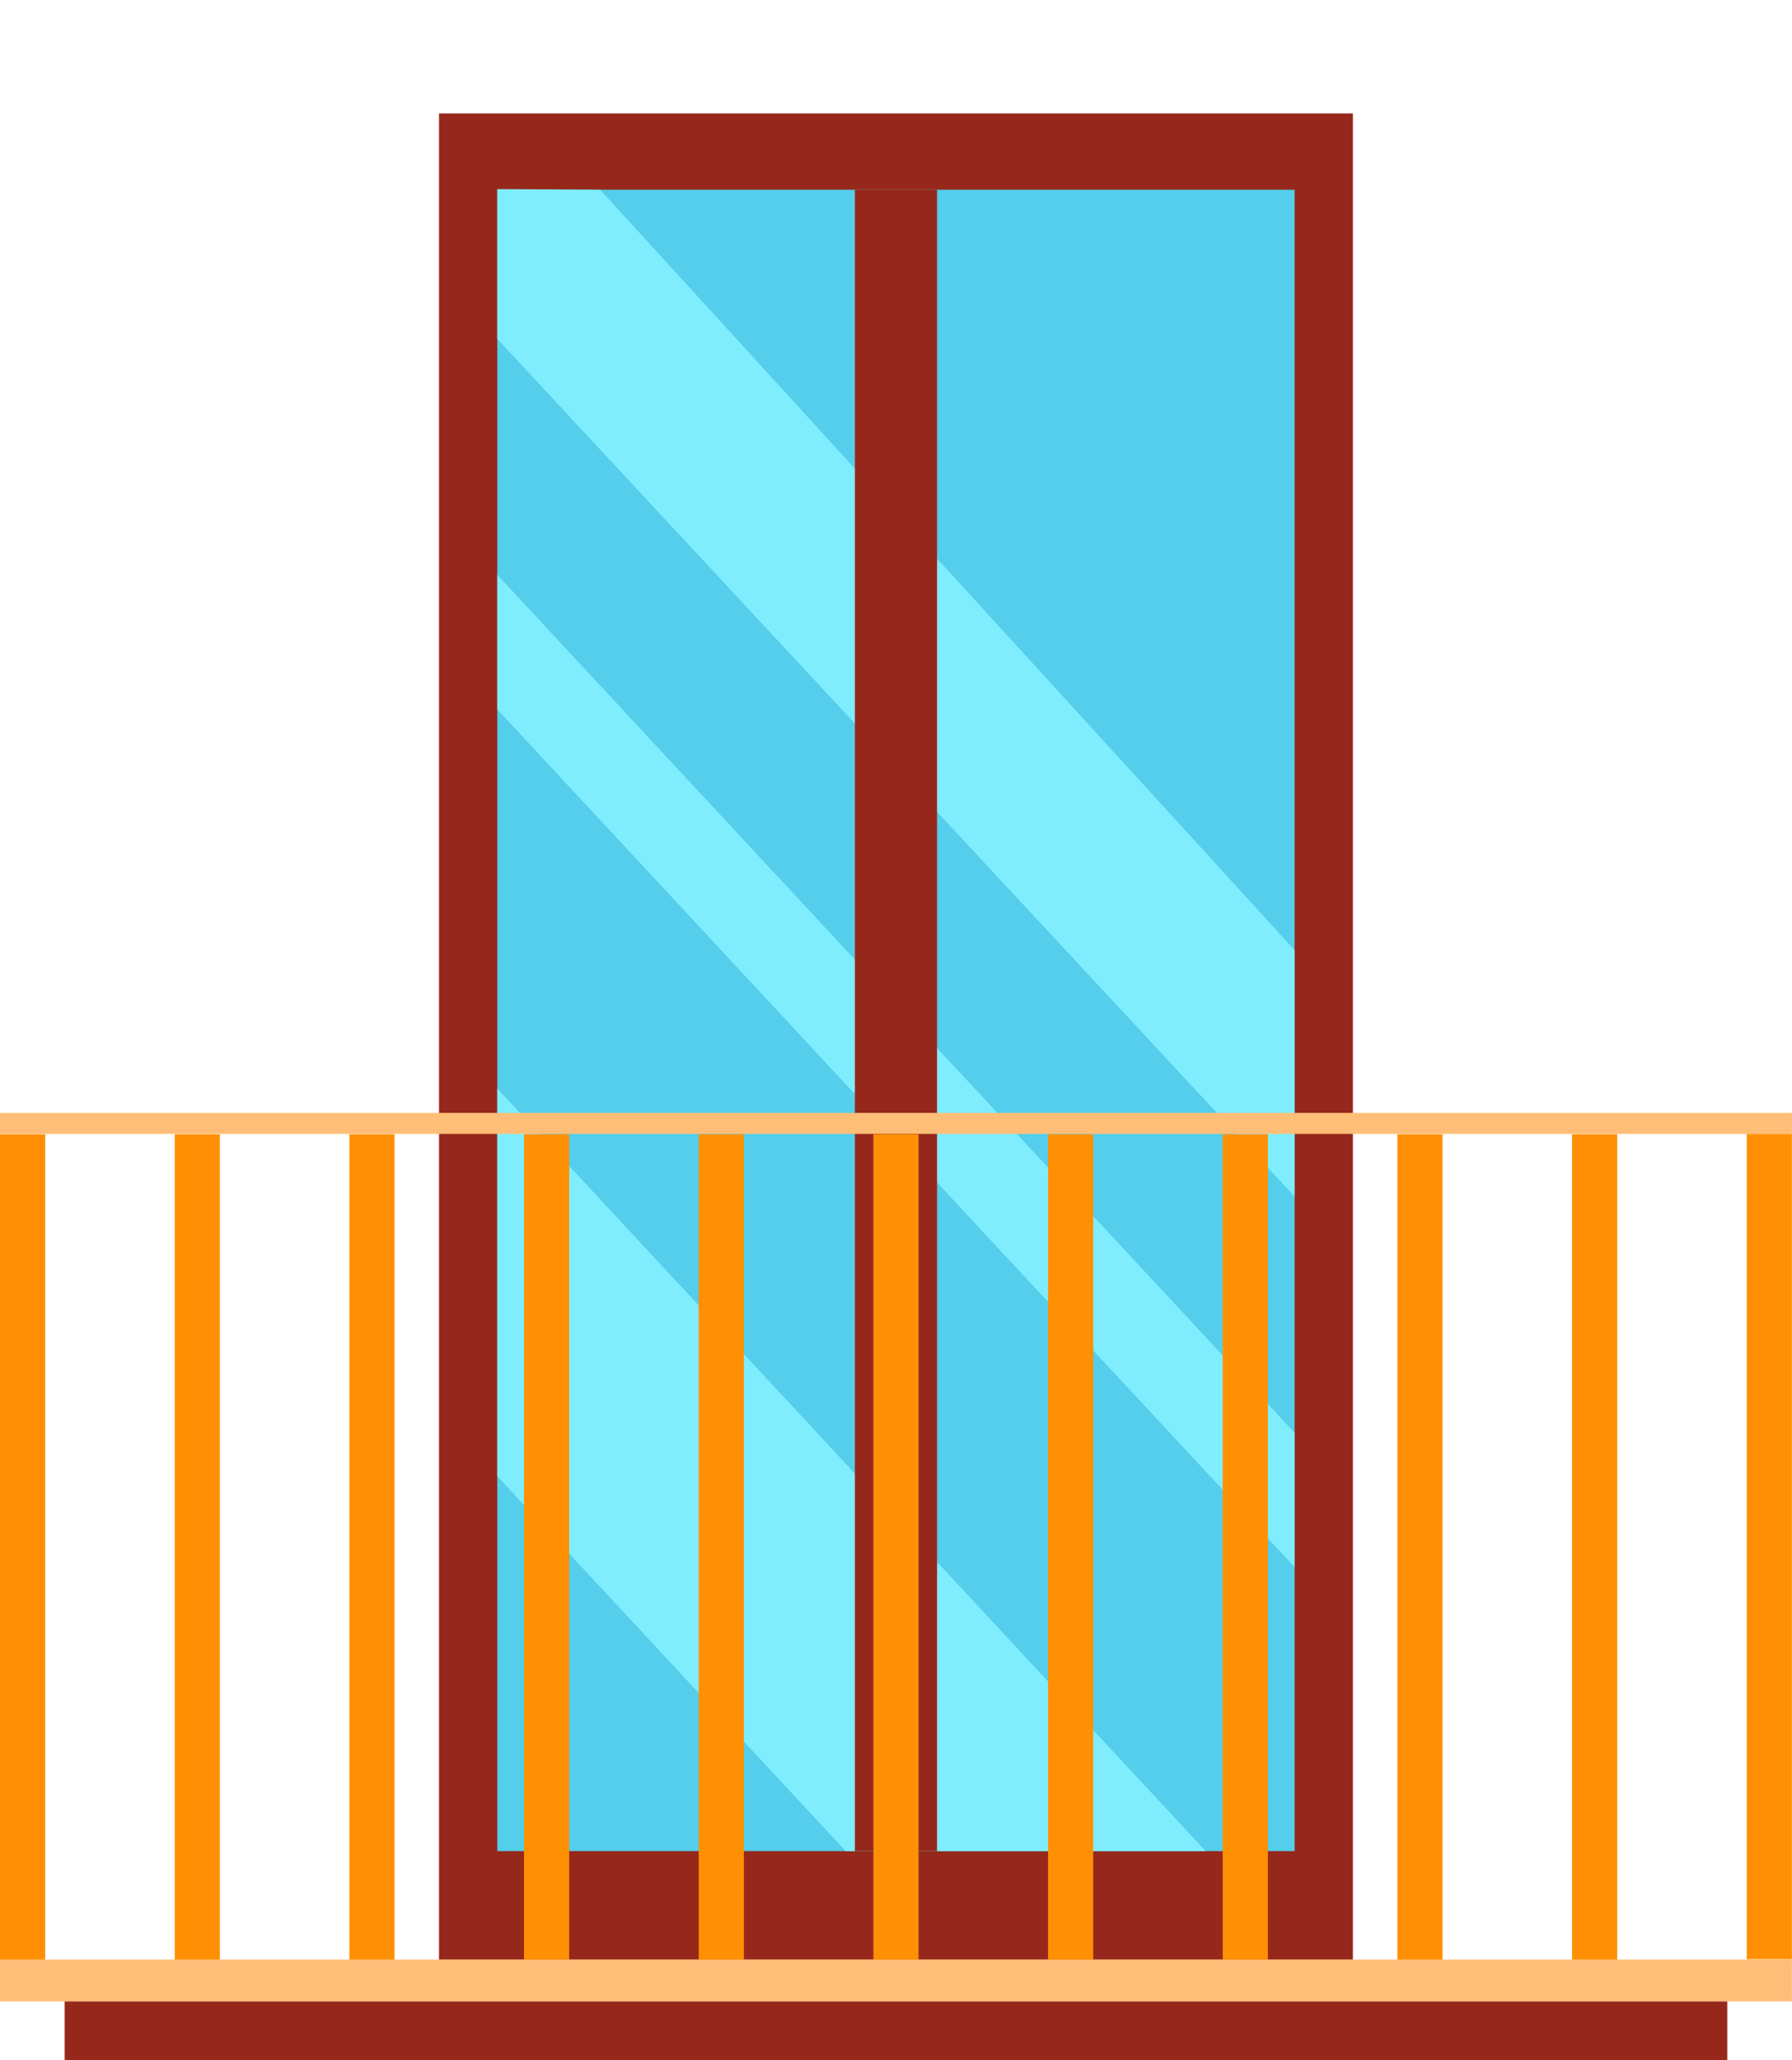
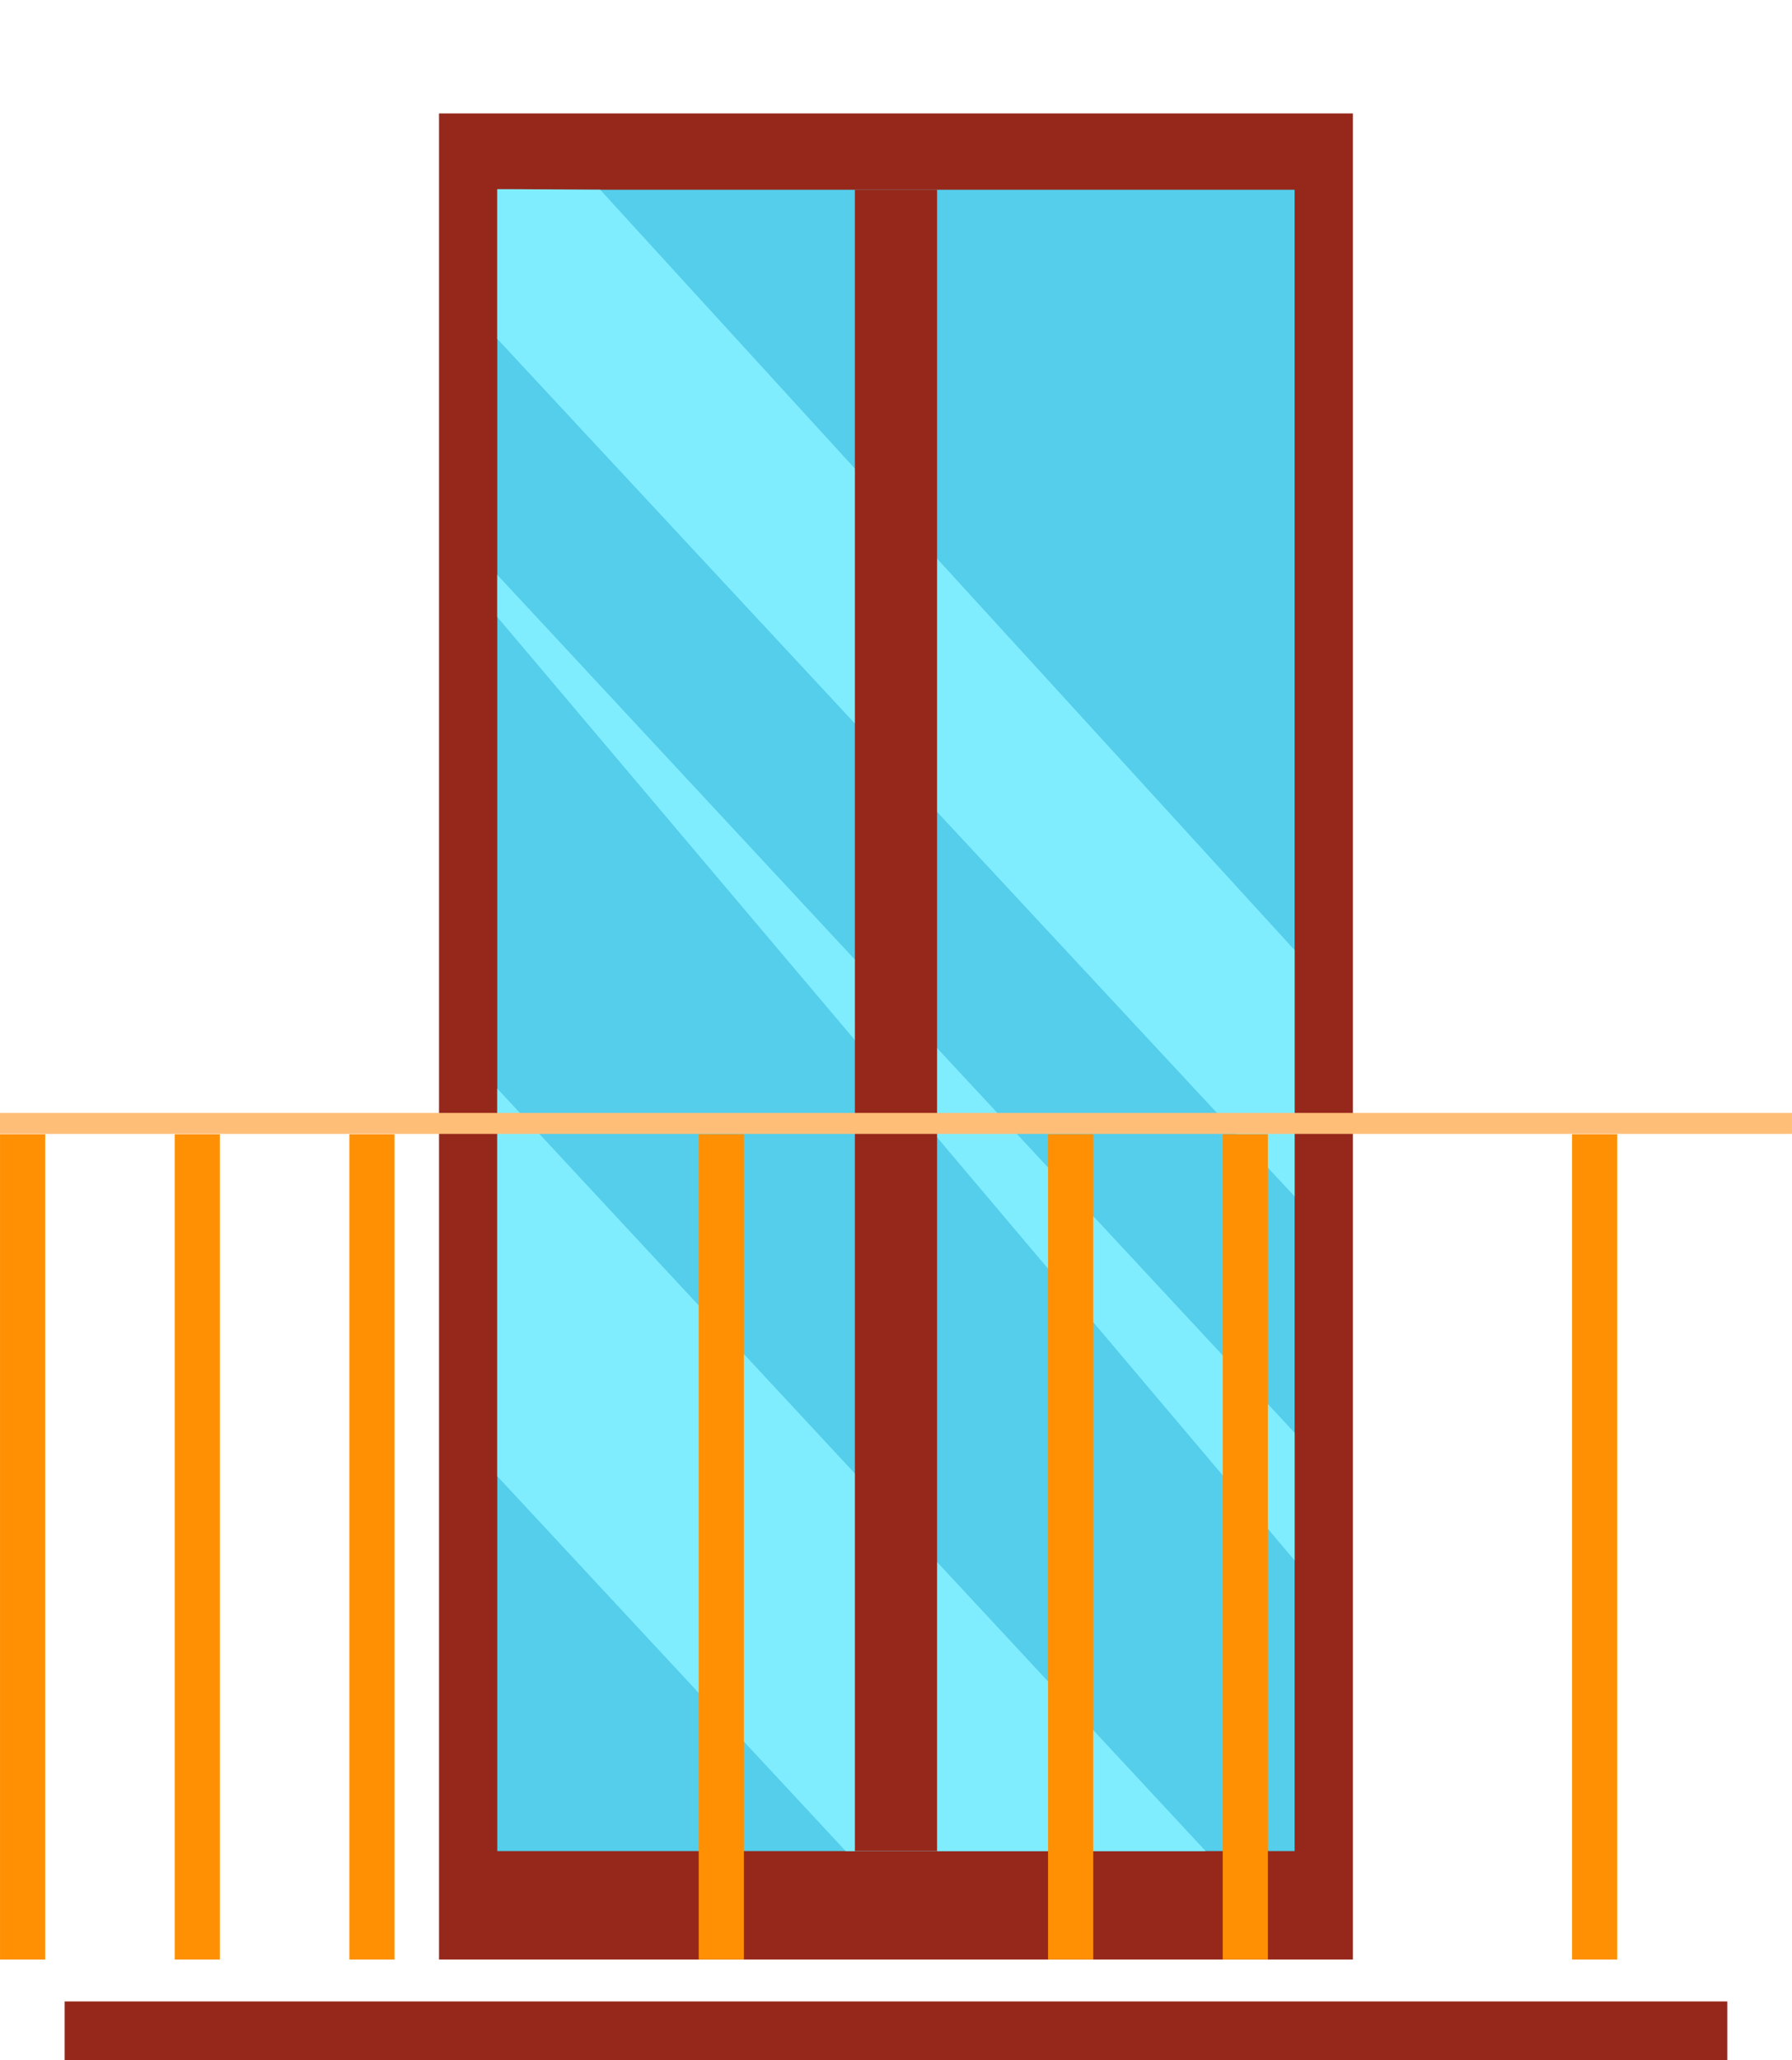
<svg xmlns="http://www.w3.org/2000/svg" width="83.05" height="95.446" viewBox="0 0 83.05 95.446">
  <defs>
    <clipPath id="clip-path">
      <rect id="Rectangle_6828" data-name="Rectangle 6828" width="36.953" height="85.763" fill="none" />
    </clipPath>
  </defs>
  <g id="Artwork_59" data-name="Artwork 59" transform="translate(83.212 95.632)">
    <g id="Group_4238" data-name="Group 4238" transform="translate(-83.213 -95.632)">
      <g id="Group_4237" data-name="Group 4237" transform="translate(20.347)">
        <rect id="Rectangle_6826" data-name="Rectangle 6826" width="42.354" height="85.531" transform="translate(0 5.256)" fill="#96281b" />
        <rect id="Rectangle_6827" data-name="Rectangle 6827" width="36.953" height="76.971" transform="translate(2.7 8.791)" fill="#54ceea" />
        <g id="Group_4236" data-name="Group 4236" transform="translate(2.7)">
          <g id="Group_4235" data-name="Group 4235" clip-path="url(#clip-path)">
            <g id="Group_4234" data-name="Group 4234" transform="translate(-18.287 8.763)">
-               <path id="Path_7370" data-name="Path 7370" d="M22.88,31.93a31.351,31.351,0,0,0-2.227,3.016L73.221,91.48a32.1,32.1,0,0,0,1.664-4.432L23.253,31.507A2.506,2.506,0,0,0,22.88,31.93Z" transform="translate(-15.107 -24.547)" fill="#80edff" />
+               <path id="Path_7370" data-name="Path 7370" d="M22.88,31.93L73.221,91.48a32.1,32.1,0,0,0,1.664-4.432L23.253,31.507A2.506,2.506,0,0,0,22.88,31.93Z" transform="translate(-15.107 -24.547)" fill="#80edff" />
              <path id="Path_7371" data-name="Path 7371" d="M9.634,69.059a51.637,51.637,0,0,0,.729,12.289l37.173,39.988a23.722,23.722,0,0,0,4.388-.345,22.856,22.856,0,0,0,6.334-2.138,24.065,24.065,0,0,0,2.4-1.347L10.341,63.362A44.248,44.248,0,0,0,9.634,69.059Z" transform="translate(-9.54 -40.505)" fill="#80edff" />
              <path id="Path_7372" data-name="Path 7372" d="M46.611,17.588c-1.242,0-5.8-.064-6.933,0-1.845.1-.492,1.475-2.165,2.255L85.032,70.936c.021-.257.043-.514.05-.8a52.706,52.706,0,0,0-.511-10.995Z" transform="translate(-23.554 -17.56)" fill="#80edff" />
            </g>
          </g>
        </g>
      </g>
      <rect id="Rectangle_6829" data-name="Rectangle 6829" width="3.809" height="76.971" transform="translate(39.62 8.791)" fill="#96281b" />
-       <rect id="Rectangle_6830" data-name="Rectangle 6830" width="83.044" height="1.941" transform="translate(0.002 90.787)" fill="#ffbe78" />
      <rect id="Rectangle_6831" data-name="Rectangle 6831" width="77.053" height="2.718" transform="translate(2.998 92.728)" fill="#96281b" />
      <rect id="Rectangle_6832" data-name="Rectangle 6832" width="83.05" height="0.971" transform="translate(83.05 52.534) rotate(180)" fill="#ffbe78" />
      <rect id="Rectangle_6833" data-name="Rectangle 6833" width="2.093" height="38.237" transform="translate(2.095 90.787) rotate(-180)" fill="#ff9003" />
      <rect id="Rectangle_6834" data-name="Rectangle 6834" width="2.093" height="38.237" transform="translate(10.191 90.787) rotate(-180)" fill="#ff9003" />
      <rect id="Rectangle_6835" data-name="Rectangle 6835" width="2.093" height="38.237" transform="translate(18.286 90.787) rotate(-180)" fill="#ff9003" />
-       <rect id="Rectangle_6836" data-name="Rectangle 6836" width="2.093" height="38.237" transform="translate(26.381 90.787) rotate(-180)" fill="#ff9003" />
      <rect id="Rectangle_6837" data-name="Rectangle 6837" width="2.093" height="38.237" transform="translate(34.476 90.787) rotate(-180)" fill="#ff9003" />
-       <rect id="Rectangle_6838" data-name="Rectangle 6838" width="2.093" height="38.237" transform="translate(42.571 90.787) rotate(-180)" fill="#ff9003" />
      <rect id="Rectangle_6839" data-name="Rectangle 6839" width="2.093" height="38.237" transform="translate(50.666 90.787) rotate(-180)" fill="#ff9003" />
      <rect id="Rectangle_6840" data-name="Rectangle 6840" width="2.093" height="38.237" transform="translate(58.761 90.787) rotate(-180)" fill="#ff9003" />
-       <rect id="Rectangle_6841" data-name="Rectangle 6841" width="2.093" height="38.237" transform="translate(66.856 90.787) rotate(-180)" fill="#ff9003" />
      <rect id="Rectangle_6842" data-name="Rectangle 6842" width="2.093" height="38.237" transform="translate(74.951 90.787) rotate(-180)" fill="#ff9003" />
-       <rect id="Rectangle_6843" data-name="Rectangle 6843" width="2.093" height="38.237" transform="translate(83.046 90.771) rotate(-180)" fill="#ff9003" />
    </g>
  </g>
</svg>